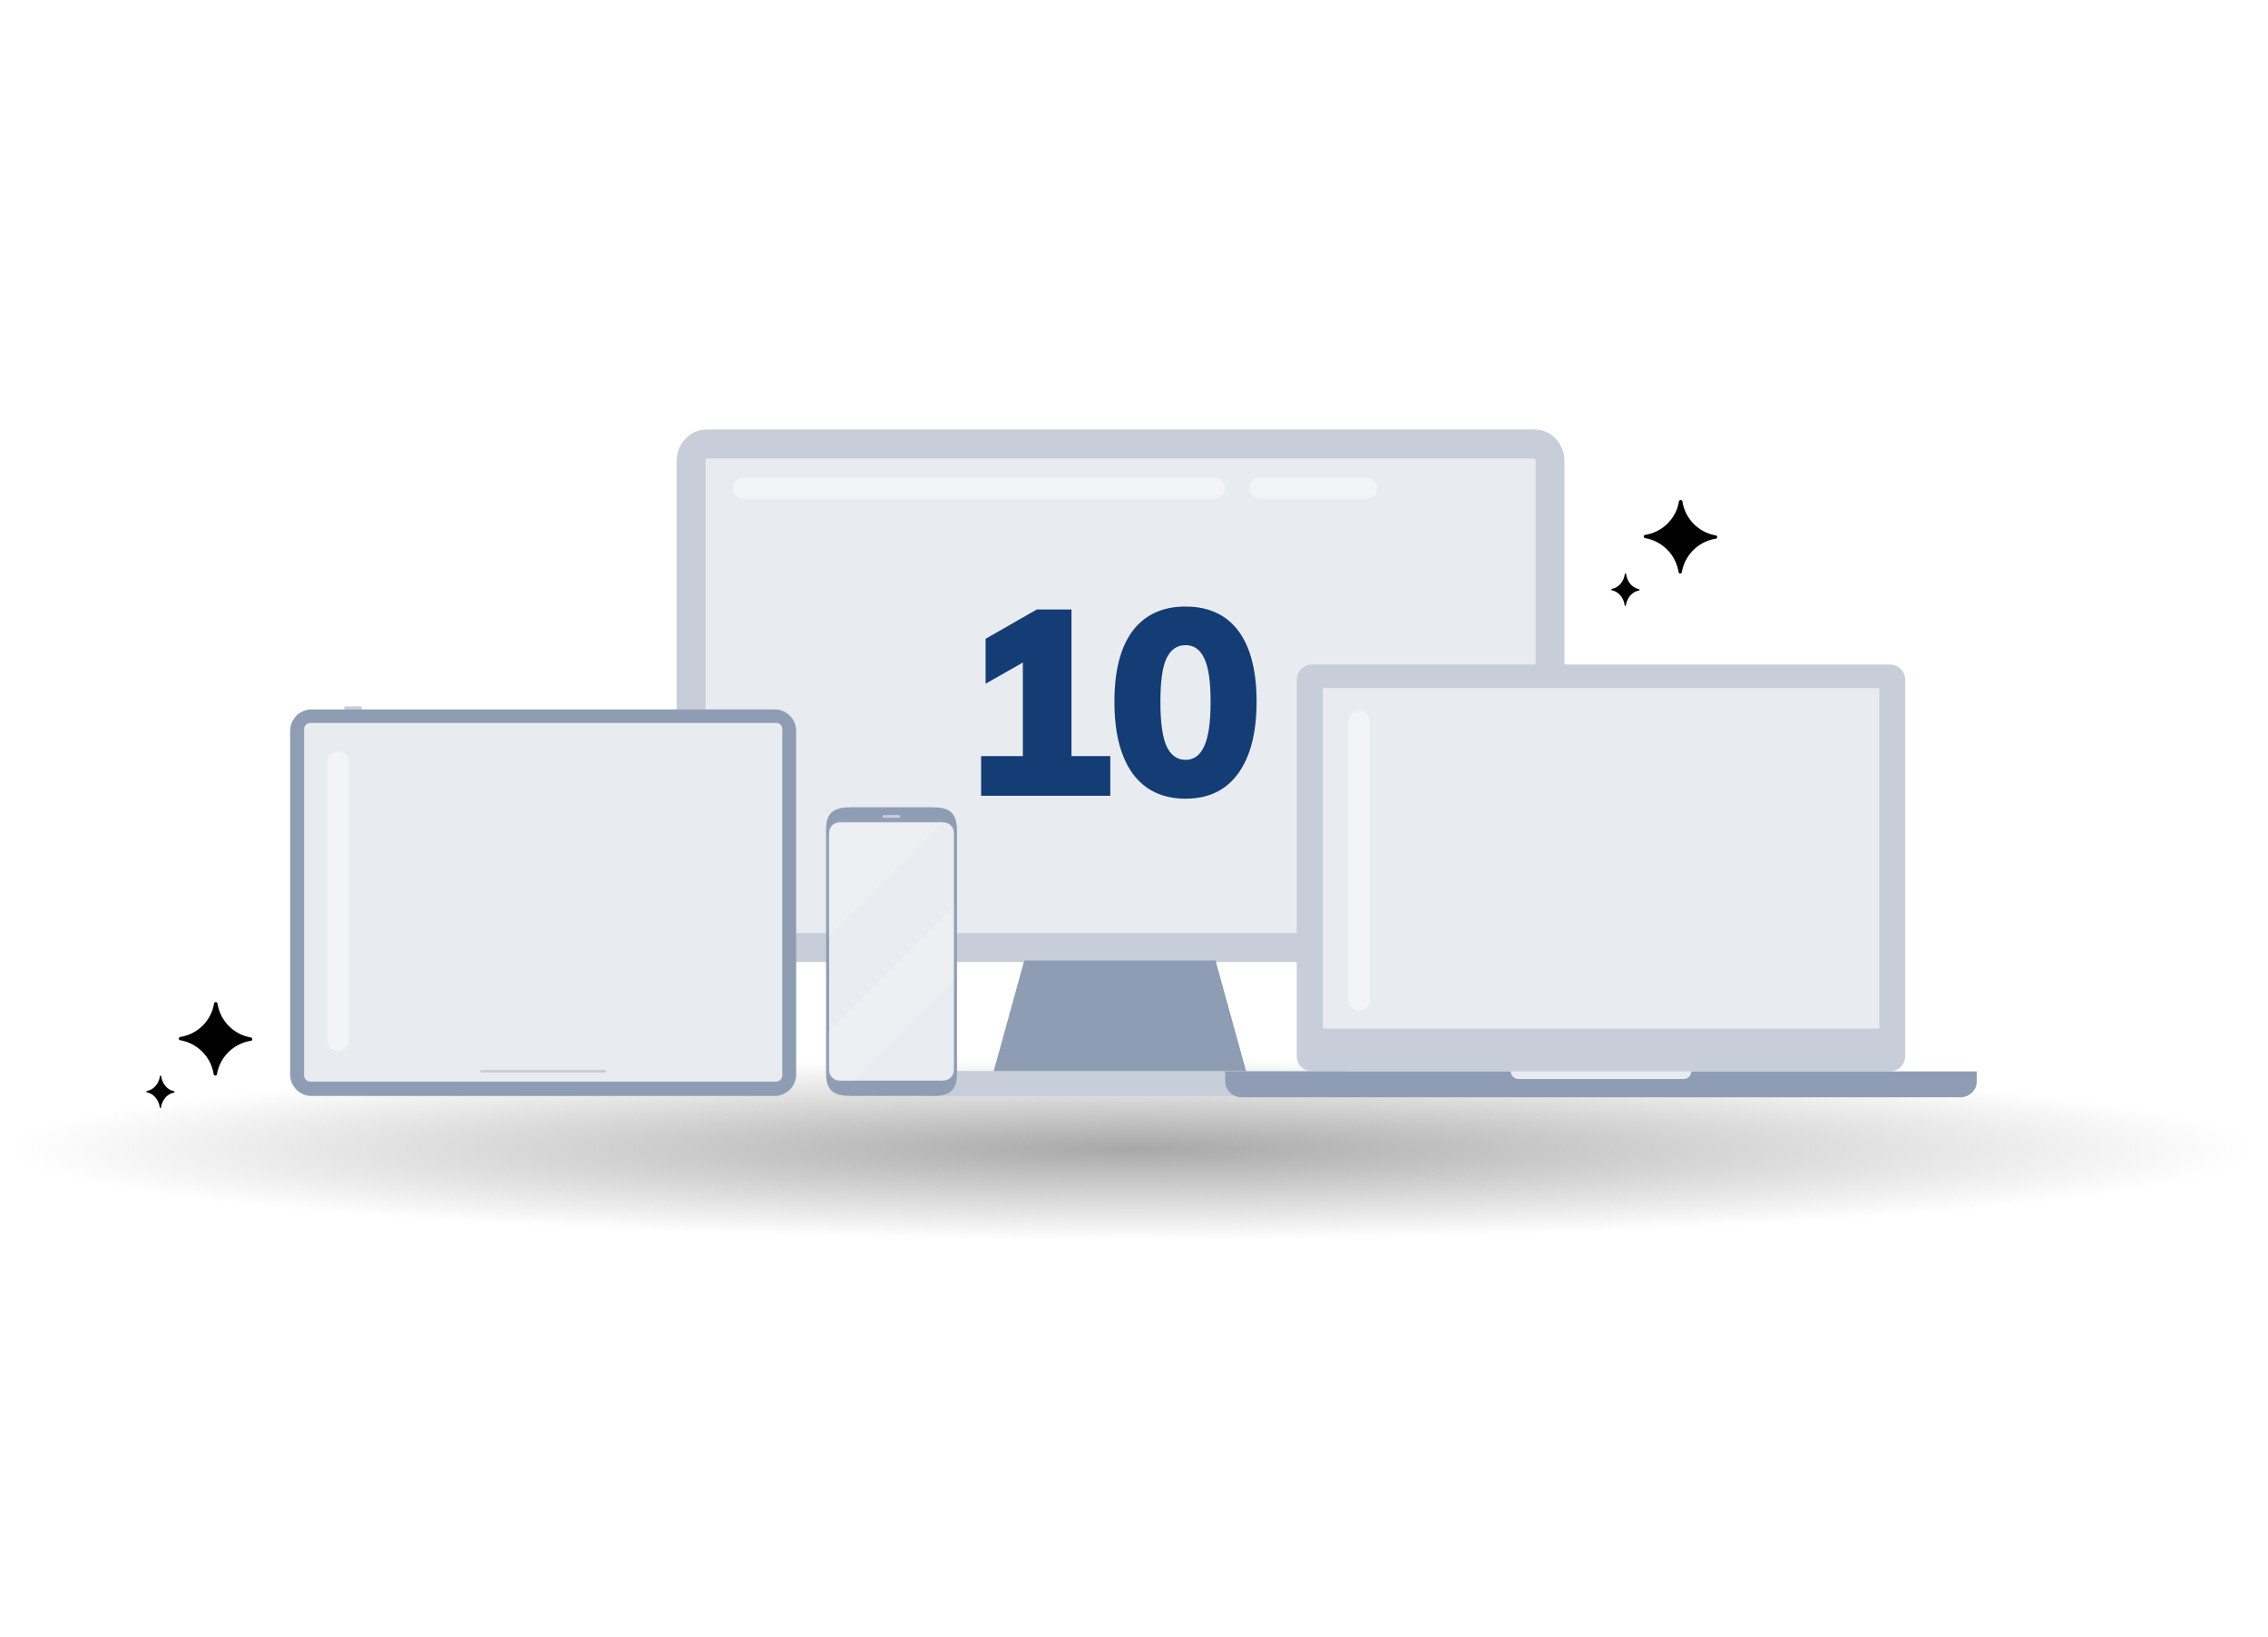
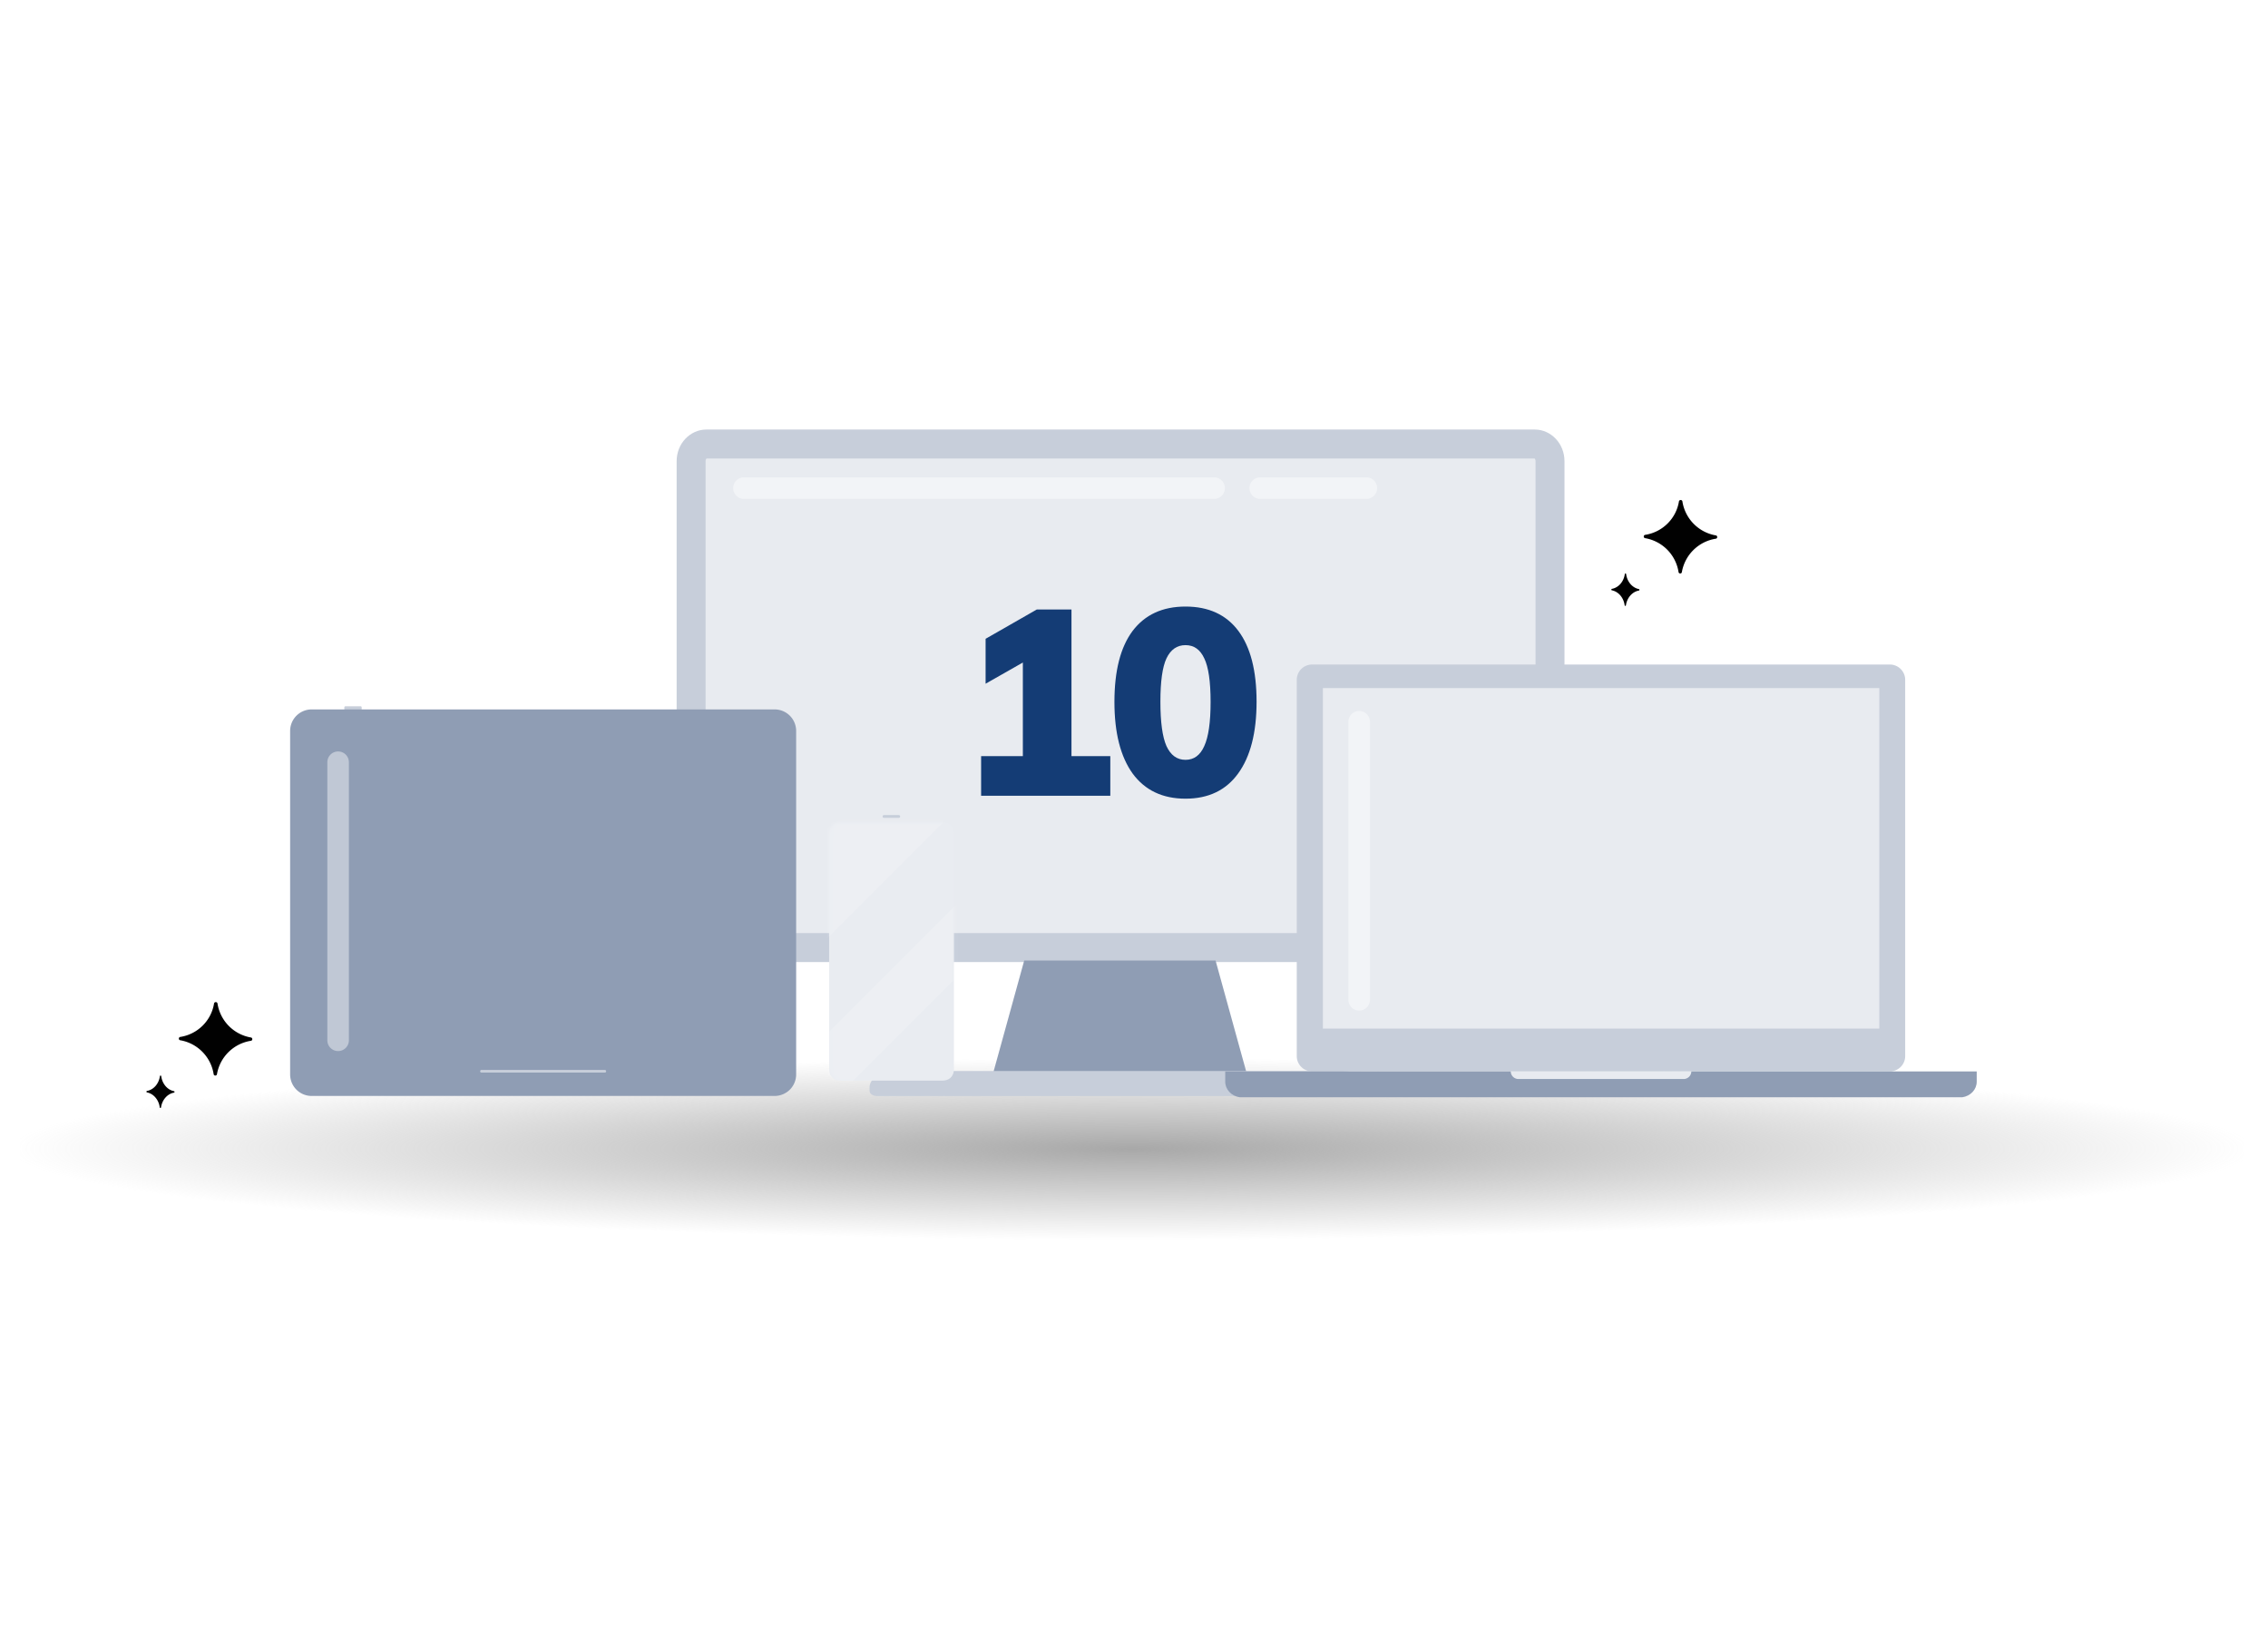
<svg xmlns="http://www.w3.org/2000/svg" width="564" height="407" fill="none">
  <path d="M128.228 141.095c-.169-.837-.026-1.596.427-2.278a2.99 2.99 0 0 1 1.971-1.33l8.607-1.734-2.906-14.434-8.607 1.733c-.837.168-1.6.011-2.288-.472-.712-.448-1.152-1.09-1.321-1.927-.168-.837-.026-1.596.428-2.278a2.99 2.99 0 0 1 1.971-1.33l23.221-4.676a3.073 3.073 0 0 1 2.323.418 3.072 3.072 0 0 1 1.285 1.98 2.994 2.994 0 0 1-.463 2.333c-.453.682-1.098 1.107-1.935 1.276l-8.563 1.724 2.907 14.435 8.563-1.724a3.07 3.07 0 0 1 2.323.418c.688.483 1.116 1.143 1.285 1.98a3 3 0 0 1-.463 2.333c-.454.682-1.099 1.107-1.936 1.276l-23.221 4.676c-.837.168-1.599.011-2.287-.473-.713-.447-1.153-1.089-1.321-1.926Zm39.335-7.268c.182 1.829-.609 2.999-2.372 3.51a3.337 3.337 0 0 1-2.359-.365c-.712-.447-1.152-1.09-1.321-1.926l-4.261-21.159c-.139-.843.037-1.594.526-2.252a3.076 3.076 0 0 1 1.981-1.285l18.827-3.792c2.648-.44 4.753-.257 6.315.548 1.555.775 2.767 1.775 3.636 3 .868 1.224 1.441 2.524 1.718 3.898.289 1.435.27 2.885-.057 4.35-.297 1.459-1.025 2.865-2.183 4.218-1.134 1.317-2.75 2.171-4.848 2.562l-11.297 2.275c-.837.169-1.599.011-2.287-.472-.713-.448-1.153-1.09-1.321-1.927-.169-.836-.026-1.596.427-2.278a2.996 2.996 0 0 1 1.971-1.33l11.566-2.329c.568-.114.995-.387 1.281-.818.311-.467.507-.957.59-1.471a4.632 4.632 0 0 0-.038-1.579 4.146 4.146 0 0 0-.557-1.38 3.255 3.255 0 0 0-1.114-1.129c-.437-.316-.942-.432-1.516-.347l-15.78 3.177c-.771.187-1.081.653-.93 1.401l3.403 16.9Zm24.61-26.88c-.168-.837-.026-1.596.428-2.278a2.99 2.99 0 0 1 1.971-1.33l26.09-5.254a3.076 3.076 0 0 1 2.324.418 3.077 3.077 0 0 1 1.285 1.981 2.993 2.993 0 0 1-.464 2.332c-.453.682-1.098 1.108-1.935 1.276l-9.997 2.013 3.656 18.156c.182 1.829-.609 2.999-2.372 3.509a3.338 3.338 0 0 1-2.359-.364c-.712-.448-1.152-1.09-1.321-1.927l-3.656-18.155-10.041 2.022c-.837.168-1.599.011-2.288-.472-.712-.448-1.152-1.09-1.321-1.927Zm48.921 12.073c-1.79-1.786-3.709-4.213-5.758-7.284l-7.495-11.738a3.24 3.24 0 0 1-.486-1.022c-.228-.825-.133-1.59.284-2.296.448-.712 1.105-1.155 1.972-1.33.926-.186 1.656-.116 2.188.212.557.293 1.047.722 1.473 1.29l6.605 10.798a299.52 299.52 0 0 0 2.094 3.217c.695.979 1.417 1.86 2.165 2.642.748.782 1.487 1.131 2.217 1.047.675-.199 1.191-.8 1.549-1.805.417-1.017.741-2.109.973-3.275.255-1.202.499-2.464.73-3.785l1.822-12.495c.173-.688.444-1.271.814-1.75.394-.515 1.084-.871 2.07-1.07.867-.175 1.629-.017 2.288.472.688.484 1.086 1.15 1.195 1.999.048.394.031.77-.052 1.13l-2.368 13.724c-.688 3.684-1.515 6.68-2.481 8.989-.942 2.273-2.694 3.684-5.259 4.231-2.606.494-4.786-.14-6.54-1.901Z" fill="#fff" />
  <path fill="url(#a)" d="M5 263.081h553v45.143H5z" />
  <g filter="url(#b)">
    <path d="M381.706 235.911H175.61c-1.822 0-3.748-1.682-3.748-4.303v-116.58c0-2.622 1.926-4.304 3.748-4.304h206.096c1.821 0 3.748 1.682 3.748 4.304v116.58c0 2.621-1.927 4.303-3.748 4.303Z" fill="#E8EBF0" stroke="#C7CEDA" stroke-width="7.198" stroke-linejoin="round" />
    <path fill-rule="evenodd" clip-rule="evenodd" d="M270.67 268.998h-24.216l8.244-29.861h47.587l8.245 29.861h-39.86Z" fill="#8F9DB4" />
    <path d="M338.726 272.828H218.145c-1.046 0-1.905-.569-1.905-1.264v-.867c0-2.255 2.764-4.088 6.16-4.088h111.622c3.658 0 6.607 1.957 6.607 4.386v.569c0 .695-.859 1.264-1.903 1.264Z" fill="#C7CEDA" />
-     <path fill-rule="evenodd" clip-rule="evenodd" d="M74.004 203.076h1.438c.144 0 .264.12.264.264v4.961c0 .143-.12.263-.264.263h-1.438a.266.266 0 0 1-.264-.263v-4.961c0-.144.12-.264.264-.264Z" fill="url(#c)" />
+     <path fill-rule="evenodd" clip-rule="evenodd" d="M74.004 203.076h1.438v4.961c0 .143-.12.263-.264.263h-1.438a.266.266 0 0 1-.264-.263v-4.961c0-.144.12-.264.264-.264Z" fill="url(#c)" />
    <path fill-rule="evenodd" clip-rule="evenodd" d="M82.992 197.469h3.787c.144 0 .264.12.264.263v5.224c0 .144-.12.264-.264.264h-3.787a.266.266 0 0 1-.264-.264v-5.224c0-.143.12-.263.264-.263Z" fill="url(#d)" />
    <path fill-rule="evenodd" clip-rule="evenodd" d="M85.893 175.923h3.787c.143 0 .263.12.263.264v5.224c0 .144-.12.264-.263.264h-3.787a.266.266 0 0 1-.264-.264v-5.224c.024-.144.12-.264.264-.264Z" fill="url(#e)" />
    <path fill-rule="evenodd" clip-rule="evenodd" d="M76.137 246.62a.455.455 0 0 1-.456-.455c0-.24.216-.456.456-.456.24 0 .455.216.455.456a.455.455 0 0 1-.455.455Z" fill="#E6E6E1" />
    <path fill-rule="evenodd" clip-rule="evenodd" d="M77.494 176.706H192.64a5.35 5.35 0 0 1 5.345 5.345v85.408a5.35 5.35 0 0 1-5.345 5.345H77.494a5.35 5.35 0 0 1-5.345-5.345v-85.408a5.35 5.35 0 0 1 5.345-5.345Z" fill="#8F9DB4" />
-     <path fill-rule="evenodd" clip-rule="evenodd" d="M194.531 181.62v86.056c0 .864-.694 1.558-1.558 1.558H77.182a1.554 1.554 0 0 1-1.558-1.558V181.62c0-.863.695-1.558 1.558-1.558h115.791c.864-.024 1.558.671 1.558 1.558Z" fill="#E8EBF0" />
    <path fill-rule="evenodd" clip-rule="evenodd" d="M119.737 266.328h30.656c.192 0 .335.144.335.337a.327.327 0 0 1-.335.335h-30.656a.328.328 0 0 1-.335-.335c0-.193.144-.337.335-.337Z" fill="#C7CEDA" />
    <path opacity=".5" d="M399.543 170.103a1.49 1.49 0 1 0 .001-2.98 1.49 1.49 0 0 0-.001 2.98Z" fill="url(#f)" />
-     <path d="M233.48 201.1s-1.317-.068-1.801-.068h-19.951c-4.225 0-6.304 1.108-6.304 5.611v60.545c0 4.503 2.079 5.611 6.304 5.611 0 0 20.781-.068 20.852 0 3.602-.139 5.403-1.454 5.403-5.542v-60.614c-.07-3.81-1.525-5.196-4.503-5.543Z" fill="#8F9DB4" />
    <path d="M223.503 203.664h-3.671c-.207 0-.346-.139-.346-.347 0-.208.139-.346.346-.346h3.671c.208 0 .346.138.346.346 0 .208-.138.347-.346.347Z" fill="#C7CEDA" />
    <path d="M237.219 207.682v58.398c0 2.078-1.384 2.91-2.838 2.91h-25.355c-1.455 0-2.841-.762-2.841-2.91v-58.398c0-2.147 1.386-2.909 2.841-2.909h25.355c1.454 0 2.838.762 2.838 2.909Z" fill="#E9ECF1" />
    <mask id="g" style="mask-type:alpha" maskUnits="userSpaceOnUse" x="206" y="204" width="32" height="65">
      <path d="M237.219 207.682v58.398c0 2.078-1.384 2.91-2.838 2.91h-25.355c-1.455 0-2.841-.762-2.841-2.91v-58.398c0-2.147 1.386-2.909 2.841-2.909h25.355c1.454 0 2.838.762 2.838 2.909Z" fill="#E9ECF1" />
    </mask>
    <g mask="url(#g)" fill="#fff">
      <path opacity=".17" d="M254.59 224.797v1.806l-47.372 47.36h-18.184l49.18-49.166h16.376ZM195.044 244.283v-53.085h53.083l-53.083 53.085Z" />
    </g>
    <path d="M86.76 189.835a2.678 2.678 0 0 0-5.357 0v69.133a2.678 2.678 0 0 0 5.357 0v-69.133ZM302.008 124.367a2.68 2.68 0 0 0 0-5.357H185.001a2.678 2.678 0 0 0 0 5.357h117.007ZM339.839 124.367a2.679 2.679 0 0 0 0-5.357h-26.448a2.678 2.678 0 0 0 0 5.357h26.448Z" fill="#fff" fill-opacity=".44" />
  </g>
  <path d="M469.963 266.366H326.289a3.814 3.814 0 0 1-3.815-3.811v-93.533a3.815 3.815 0 0 1 3.815-3.812h143.674a3.815 3.815 0 0 1 3.815 3.812v93.533a3.814 3.814 0 0 1-3.815 3.811Z" fill="#C7CEDA" />
  <path d="M304.687 266.367v2.561c0 1.921 1.524 3.568 3.6 3.873h179.679c2.074-.305 3.598-1.922 3.598-3.873v-2.561H304.687Z" fill="#8F9DB4" />
  <path d="M418.676 268.258h-41.068a1.914 1.914 0 0 1-1.922-1.922h44.911a1.914 1.914 0 0 1-1.921 1.922ZM467.339 171.065H328.973v84.659h138.366v-84.659Z" fill="#E8EBF0" />
  <path d="M340.676 179.438a2.678 2.678 0 0 0-5.357 0v69.133a2.678 2.678 0 0 0 5.357 0v-69.133Z" fill="#fff" fill-opacity=".44" />
  <path d="M426.644 133.938c.512-.038.518-.786.007-.836a10.157 10.157 0 0 1-8.266-8.388c-.045-.534-.824-.54-.877-.007-.711 4.256-4.085 7.575-8.356 8.259-.511.042-.517.79-.006.836a10.16 10.16 0 0 1 8.266 8.388c.042.511.791.517.837.006a10.159 10.159 0 0 1 8.395-8.258ZM407.543 146.823c.196-.016.198-.346.003-.368-1.629-.331-2.899-1.819-3.161-3.701-.017-.235-.315-.238-.335-.003-.272 1.878-1.562 3.342-3.195 3.644-.195.018-.198.348-.002.369 1.628.33 2.899 1.818 3.16 3.7.016.226.302.228.32.003.287-1.878 1.577-3.342 3.21-3.644ZM62.356 258.764c.512-.038.517-.786.006-.836a10.158 10.158 0 0 1-8.266-8.388c-.044-.534-.824-.54-.877-.007-.71 4.256-4.085 7.575-8.355 8.259-.512.042-.518.79-.007.836 4.26.75 7.582 4.121 8.266 8.388.043.511.79.517.837.006a10.16 10.16 0 0 1 8.396-8.258ZM43.255 271.65c.195-.017.197-.347.002-.369-1.628-.331-2.899-1.818-3.16-3.701-.017-.235-.315-.238-.336-.003-.271 1.878-1.562 3.342-3.194 3.644-.196.018-.198.348-.003.369 1.629.331 2.899 1.818 3.16 3.7.017.226.303.228.32.003.288-1.878 1.578-3.342 3.21-3.643Z" fill="#010101" />
  <path d="M243.979 197.841v-9.855h10.381v-26.412h5.519l-14.783 8.41v-11.169l12.746-7.293h8.607v36.464h9.658v9.855h-32.128Zm50.827.723c-5.694 0-10.074-2.081-13.14-6.242-3.022-4.205-4.533-10.14-4.533-17.805 0-7.753 1.511-13.644 4.533-17.674 3.066-4.029 7.446-6.044 13.14-6.044 5.738 0 10.118 2.015 13.141 6.044 3.022 4.03 4.533 9.9 4.533 17.608 0 7.709-1.533 13.666-4.599 17.871-3.022 4.161-7.381 6.242-13.075 6.242Zm0-9.658c2.103 0 3.658-1.139 4.665-3.417 1.051-2.277 1.577-5.935 1.577-10.972 0-5.081-.526-8.694-1.577-10.841-1.007-2.19-2.562-3.285-4.665-3.285-2.102 0-3.679 1.095-4.73 3.285-1.008 2.147-1.511 5.738-1.511 10.775 0 5.081.503 8.761 1.511 11.038 1.051 2.278 2.628 3.417 4.73 3.417Z" fill="#143C75" />
  <defs>
    <linearGradient id="c" x1="77.994" y1="194.052" x2="75.424" y2="203.257" gradientUnits="userSpaceOnUse">
      <stop stop-color="#C7CEDA" />
      <stop offset=".021" stop-color="#E8EBF0" />
      <stop offset=".496" stop-color="#E8EBF0" />
      <stop offset=".979" stop-color="#E8EBF0" />
      <stop offset="1" stop-color="#C7CEDA" />
    </linearGradient>
    <linearGradient id="d" x1="84.901" y1="201.289" x2="84.841" y2="198.54" gradientUnits="userSpaceOnUse">
      <stop stop-color="#C7CEDA" />
      <stop offset=".021" stop-color="#E8EBF0" />
      <stop offset=".496" stop-color="#E8EBF0" />
      <stop offset=".979" stop-color="#E8EBF0" />
      <stop offset="1" stop-color="#C7CEDA" />
    </linearGradient>
    <linearGradient id="e" x1="87.811" y1="179.625" x2="87.752" y2="176.876" gradientUnits="userSpaceOnUse">
      <stop stop-color="#C7CEDA" />
      <stop offset=".021" stop-color="#E8EBF0" />
      <stop offset=".496" stop-color="#E8EBF0" />
      <stop offset=".979" stop-color="#E8EBF0" />
      <stop offset="1" stop-color="#C7CEDA" />
    </linearGradient>
    <linearGradient id="f" x1="398.895" y1="164.92" x2="400.268" y2="172.705" gradientUnits="userSpaceOnUse">
      <stop stop-color="#C7CEDA" />
      <stop offset="1" stop-color="#8F9DB4" />
    </linearGradient>
    <radialGradient id="a" cx="0" cy="0" r="1" gradientUnits="userSpaceOnUse" gradientTransform="matrix(0 22.571 -276.5 0 281.5 285.653)">
      <stop stop-color="#A8A8A8" />
      <stop offset="1" stop-color="#A8A8A8" stop-opacity="0" />
    </radialGradient>
    <filter id="b" x="72.149" y="106.121" width="328.885" height="167.377" filterUnits="userSpaceOnUse" color-interpolation-filters="sRGB">
      <feFlood flood-opacity="0" result="BackgroundImageFix" />
      <feBlend in="SourceGraphic" in2="BackgroundImageFix" result="shape" />
      <feColorMatrix in="SourceAlpha" values="0 0 0 0 0 0 0 0 0 0 0 0 0 0 0 0 0 0 127 0" result="hardAlpha" />
      <feOffset dy=".67" />
      <feGaussianBlur stdDeviation=".335" />
      <feComposite in2="hardAlpha" operator="arithmetic" k2="-1" k3="1" />
      <feColorMatrix values="0 0 0 0 1 0 0 0 0 1 0 0 0 0 1 0 0 0 0.25 0" />
      <feBlend in2="shape" result="effect1_innerShadow_57_534" />
      <feColorMatrix in="SourceAlpha" values="0 0 0 0 0 0 0 0 0 0 0 0 0 0 0 0 0 0 127 0" result="hardAlpha" />
      <feOffset dy="-1.004" />
      <feGaussianBlur stdDeviation="2.343" />
      <feComposite in2="hardAlpha" operator="arithmetic" k2="-1" k3="1" />
      <feColorMatrix values="0 0 0 0 0.133 0 0 0 0 0.18 0 0 0 0 0.227 0 0 0 0.15 0" />
      <feBlend in2="effect1_innerShadow_57_534" result="effect2_innerShadow_57_534" />
    </filter>
  </defs>
</svg>